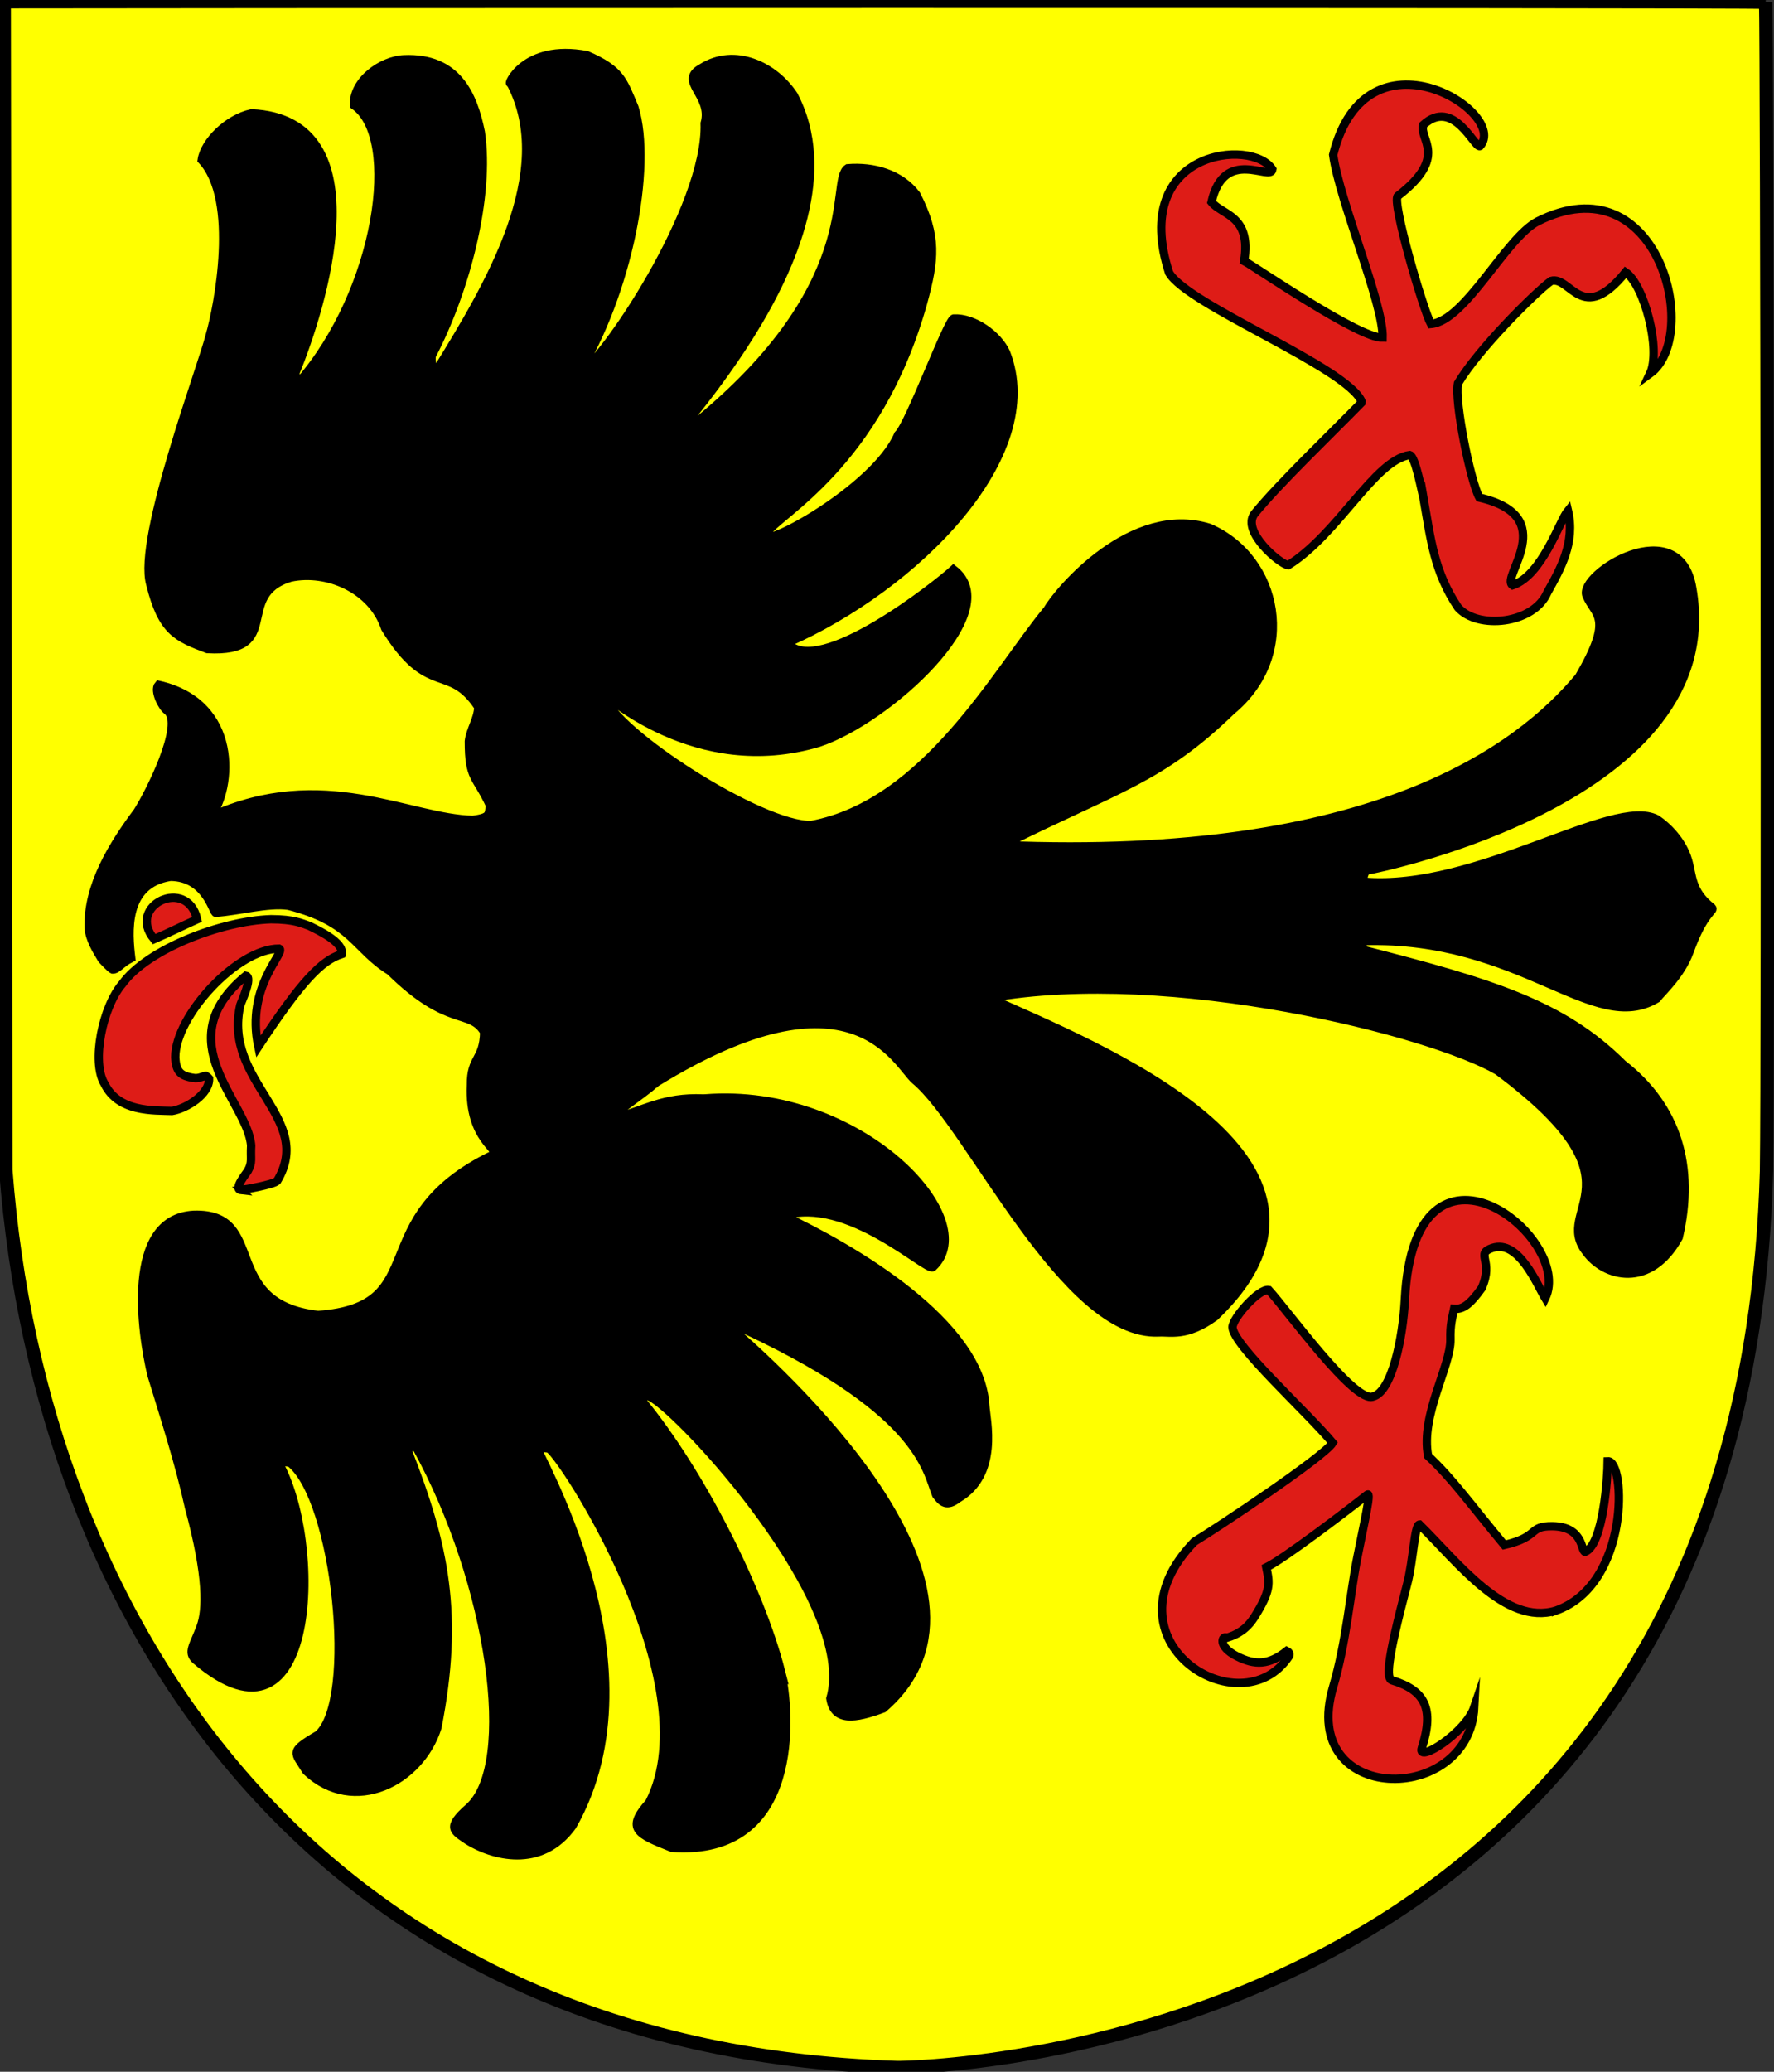
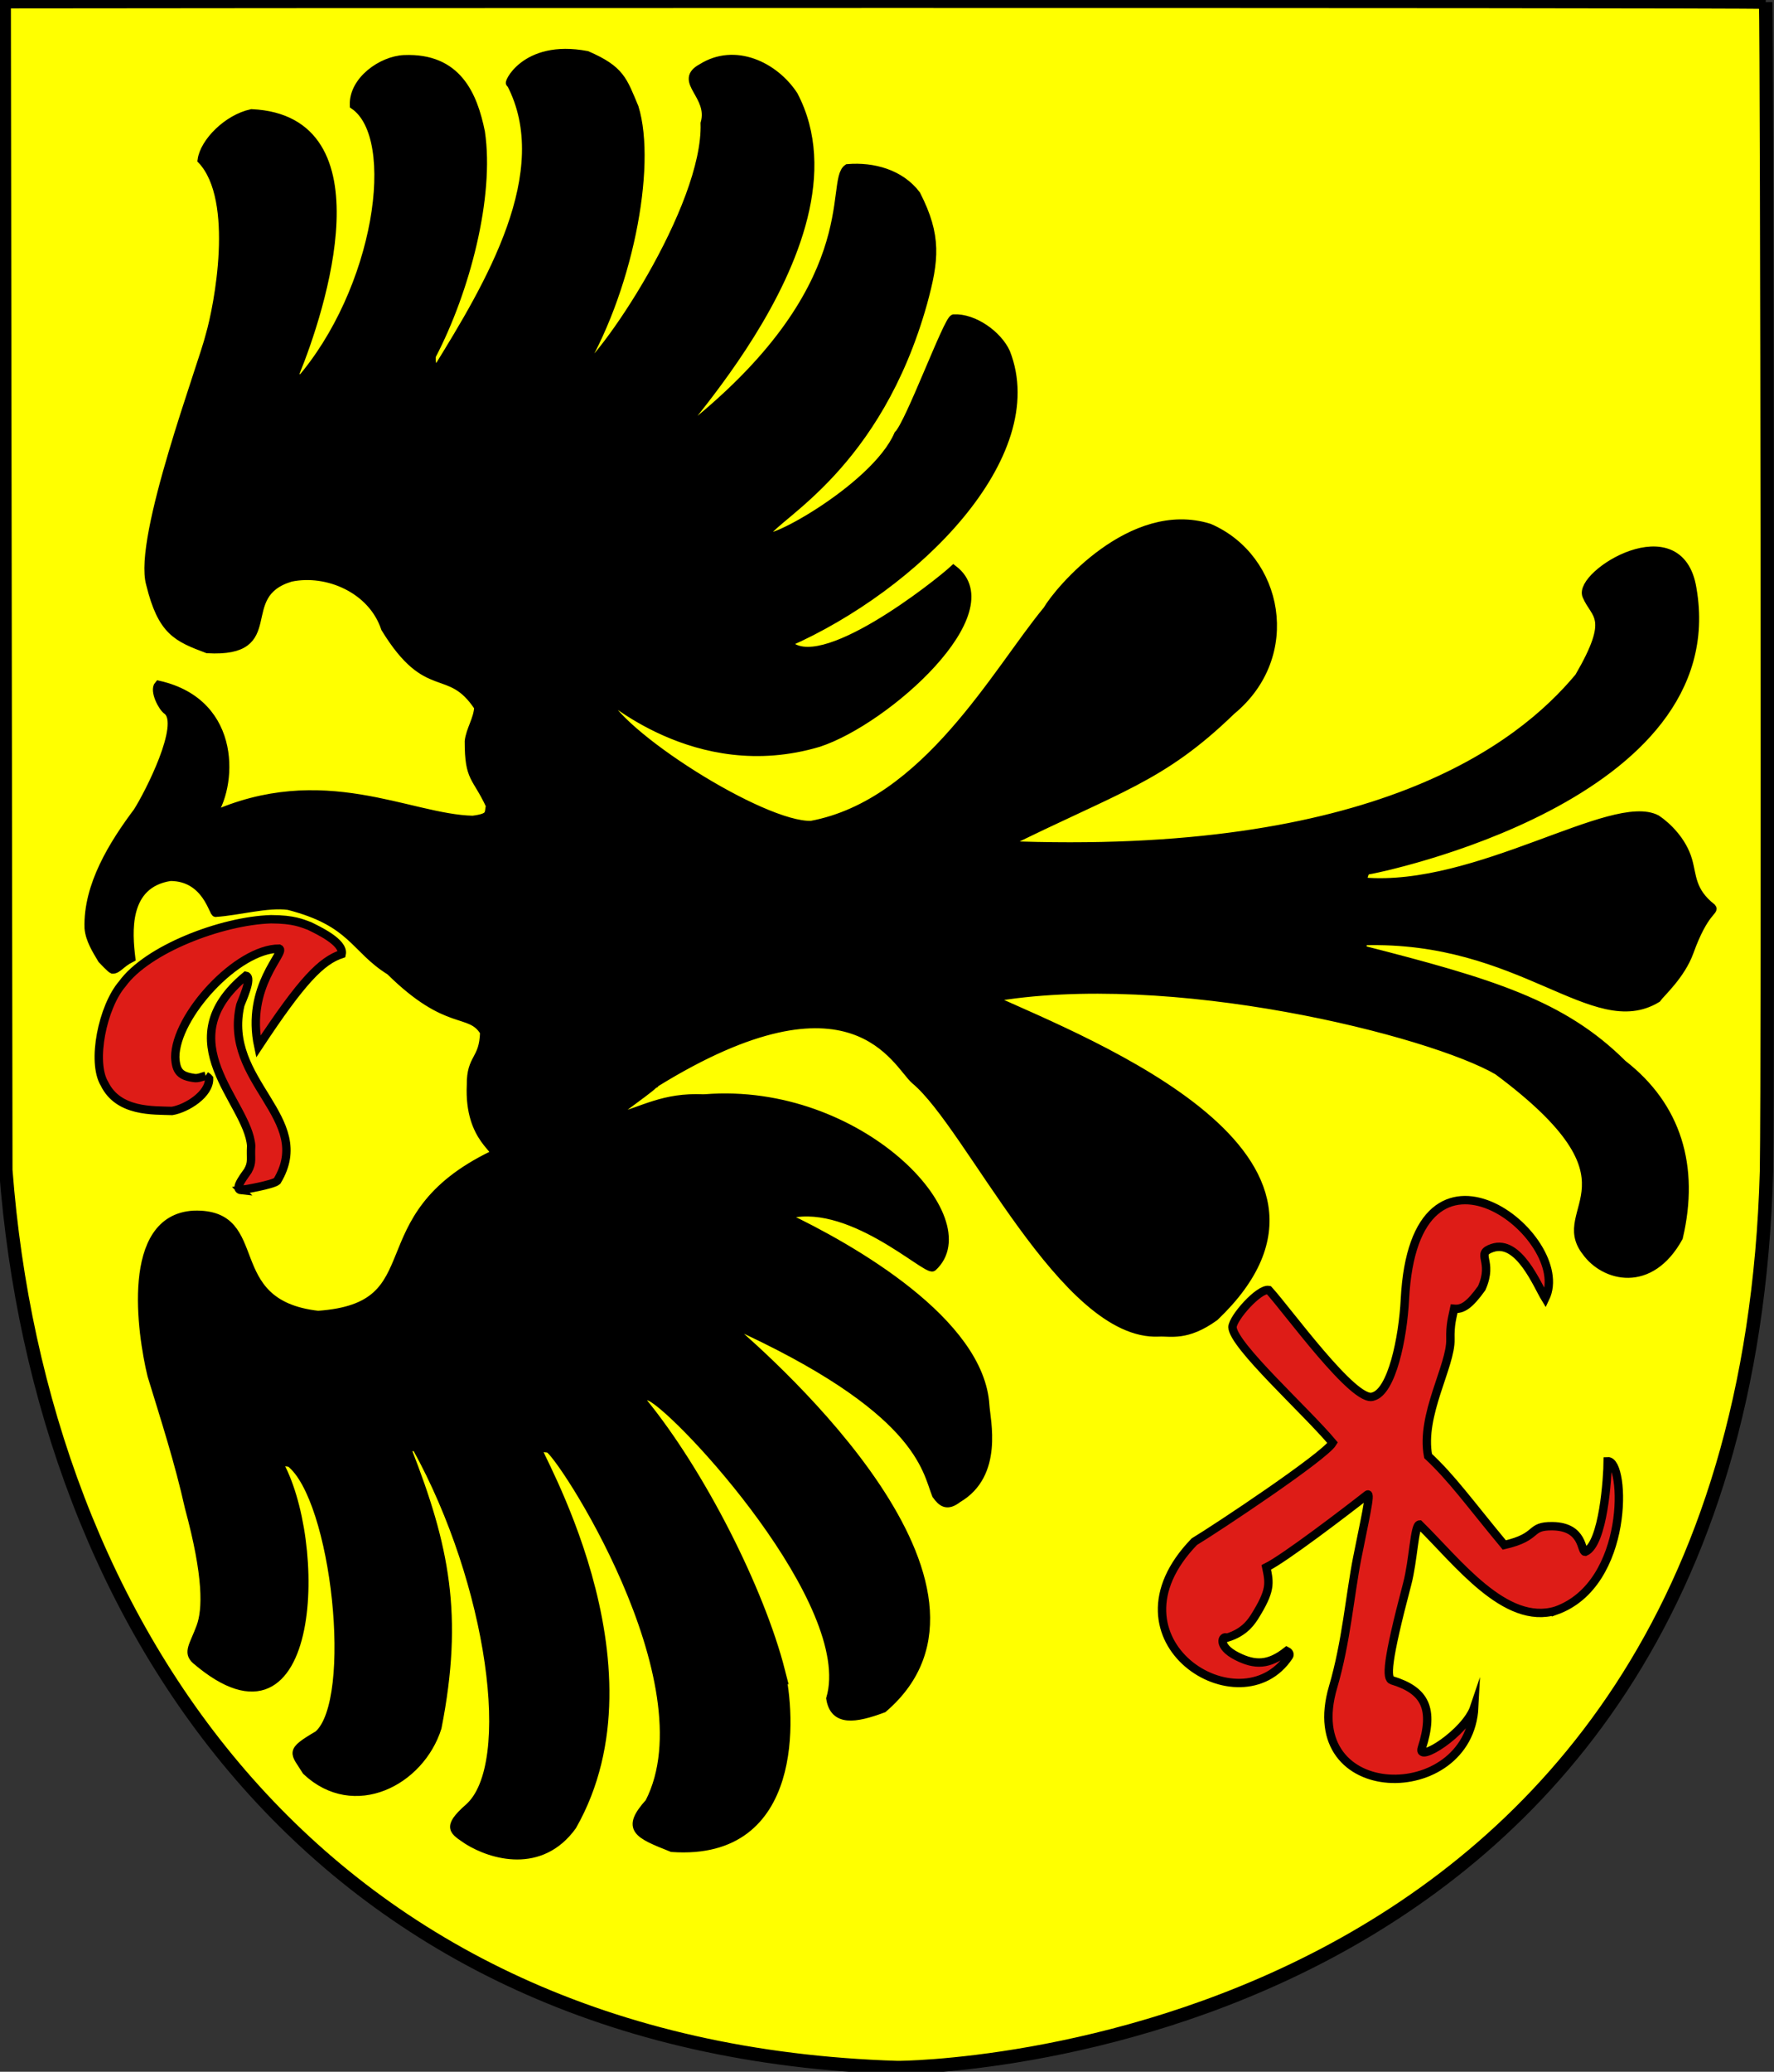
<svg xmlns="http://www.w3.org/2000/svg" xmlns:ns1="http://sodipodi.sourceforge.net/DTD/sodipodi-0.dtd" xmlns:ns2="http://www.inkscape.org/namespaces/inkscape" version="1.1" width="529.227" height="617.641" id="svg2" xml:space="preserve" ns1:docname="Wappen_Hölstein.svg" ns2:version="1.2.1 (9c6d41e410, 2022-07-14)">
  <rect width="100%" height="100%" fill="#333333" stroke="none" />
  <ns1:namedview id="namedview8212" pagecolor="#ffffff" bordercolor="#000000" borderopacity="0.25" ns2:showpageshadow="2" ns2:pageopacity="0.0" ns2:pagecheckerboard="0" ns2:deskcolor="#d1d1d1" showgrid="false" ns2:zoom="0.98800546" ns2:cx="36.437046" ns2:cy="339.06695" ns2:window-width="1920" ns2:window-height="1017" ns2:window-x="-8" ns2:window-y="-8" ns2:window-maximized="1" ns2:current-layer="svg2" />
  <defs id="defs6" />
  <g transform="matrix(1,0,0,1,-2.519812e-6,-8.9765442e-4)" id="g3781">
    <path d="M 526.742,0.668 C 516.186,0.228 8.992,0.424 1.249,0.51 l 0,0 0.483,348.286 0,0 C 12.034,484.476 94.905,611.029 267.749,616.39 c 1.242,0.039 251.911,-0.841 259.246,-267.295 0.518,-32.259 0.154,-336.766 -0.253,-348.428 z" id="path14" style="fill:#ffff00;fill-opacity:1;fill-rule:evenodd;stroke:#000000;stroke-width:4;stroke-linecap:butt;stroke-linejoin:miter;stroke-miterlimit:10;stroke-opacity:1;stroke-dasharray:none" />
    <path d="m 232.961,498.182 c -6.166,-24.132 -23.915,-59.286 -41.434,-80.576 -1.116,-1.356 1.188,-1.787 2.586,-1.092 9.097,4.534 61.902,61.62 53.621,89.868 1.118,6.99 7.314,6.096 15.75,2.962 42.117,-36.07 -32.509,-102.347 -45.912,-113.89 -0.146,-0.369 -0.015,-1.225 0.355,-1.059 56.663,25.583 58.363,43.72 61.354,51.259 1.704,2.355 3.242,3.624 6.48,1.1 12.423,-7.231 8.42,-23.391 8.161,-27.756 -1.473,-24.855 -39.453,-46.756 -60.163,-56.536 18.899,-6.136 42.719,16.758 44.511,15.306 15.437,-14.13 -21.82,-53.923 -67.889,-50.301 v 0 l -0.554,0.02 v 0 c -11.961,-0.519 -17.633,3.521 -27.332,6.175 -3.159,0.864 10.437,-8.17 12.603,-10.45 v 0 l 0.267,-0.104 0.206,-0.267 v 0 c 58.98,-36.394 71.812,-5.639 77.419,-0.81 16.374,13.551 44.476,76.552 72.72,75.201 3.475,-0.194 8.27,1.421 16.694,-4.674 49.624,-47.403 -36.566,-81.157 -67.186,-95.007 53.922,-9.592 131.781,10.118 151.588,21.681 45.375,33.698 16.102,40.881 26.384,53.975 5.419,7.557 19.043,11.214 27.607,-4.298 4.954,-21.098 -0.438,-39.079 -16.711,-51.688 -17.91,-17.836 -39.032,-24.235 -77.674,-34.094 0.104,-0.976 -0.011,-2.557 0.352,-2.567 47.142,-1.401 68.647,28.535 87.527,17.136 1.071,-1.56 7.186,-6.918 9.717,-13.936 4.408,-12.22 7.634,-12.119 6.678,-13.167 -6.284,-4.953 -5.746,-9.473 -7.126,-14.182 -1.686,-5.753 -6.229,-10.123 -9.332,-12.202 -13.033,-6.865 -53.556,21.434 -87.325,18.663 -0.152,-0.166 -0.519,-1.262 0.597,-3.302 3.905,-0.497 108.192,-21.976 97.359,-84.07 -3.752,-23.405 -34.202,-4.307 -31.555,2.089 2.502,6.048 8.291,6.142 -2.263,24.242 -17.552,21.089 -61.005,54.687 -171.844,50.105 34.401,-17.138 47.11,-19.657 68.181,-40.065 19.966,-16.427 14.208,-45.527 -6.638,-54.521 -23.184,-7.216 -44.975,18.67 -48.322,24.503 -15.082,18.19 -36.13,57.709 -70.377,64.107 -14.575,0.561 -58.951,-27.746 -62.063,-38.848 0.33,-0.736 27.291,25.34 64.239,14.326 20.267,-6.643 56.502,-39.142 40.247,-51.658 -4.318,4.004 -40.236,32.686 -49.594,21.905 38.272,-16.797 77.271,-55.917 65.243,-86.569 -2.37,-5.241 -9.536,-10.462 -15.595,-10.147 -1.813,0.418 -13.181,31.372 -16.545,34.601 -7.043,16.379 -42.619,35.284 -39.463,29.61 3.154,-5.674 33.22,-20.151 46.868,-68.916 3.486,-12.783 4.31,-19.851 -2.01,-32.225 -4.748,-6.286 -12.881,-8.496 -20.479,-7.865 -5.727,3.763 6.228,35.632 -49.061,78.855 -14.174,10.702 56.76,-55.386 32.948,-100.644 -5.725,-8.721 -17.535,-14.379 -27.403,-8.159 -7.402,3.962 3.289,8.123 0.875,16.544 0.823,25.052 -30.622,71.727 -38.181,75.334 15.335,-24.452 22.635,-62.461 17.204,-80.045 -3.433,-8.146 -4.123,-11.238 -14.193,-15.608 -18.92,-3.593 -23.96,9.413 -22.764,8.302 13.984,26.514 -6.477,60.475 -21.884,85.391 -1.533,0.819 -1.902,-3.229 -1.62,-4.122 10.166,-19.427 17.467,-47.487 14.616,-66.642 -2.258,-11.075 -6.999,-22.362 -22.852,-21.711 -6.678,0.287 -15.244,6.324 -14.967,13.689 14.144,9.68 7.342,55.336 -16.334,82.465 -0.418,-0.756 -1.011,-1.642 -1.231,-2.453 7.804,-19.018 26.133,-75.737 -12.977,-77.574 -7.248,1.562 -14.136,8.593 -14.871,13.912 11.171,11.913 4.82,44.008 2.42,52.209 -2.071,8.691 -21.686,60.534 -17.77,74.211 3.47,14.131 7.98,15.961 17.025,19.369 23.172,1.297 7.592,-16.142 24.844,-21.311 10.838,-2.297 24.325,3.393 28.209,15.106 12.84,20.97 18.994,10.215 27.797,23.529 -0.175,3.624 -2.455,6.763 -2.836,10.177 -0.006,11.442 2.168,10.184 6.335,19.172 -0.555,2.485 0.394,3.541 -5.167,4.268 -19.035,-0.413 -44.713,-16.21 -78.137,-1.019 6.454,-8.332 8.537,-33.797 -15.601,-39.24 -1.487,1.654 1.127,6.766 2.584,7.666 5.142,4.058 -5.494,24.875 -8.899,30.178 -7.188,9.596 -14.943,21.951 -14.53,34.664 0.286,3.417 2.266,6.53 3.98,9.398 0.193,0.228 2.71,2.804 3.099,2.948 1.567,0.076 2.353,-1.744 5.591,-3.395 -0.901,-7.45 -2.199,-22.079 11.668,-24.242 10.994,0.009 12.873,11.351 13.614,10.704 6.61,-0.403 15.487,-2.957 21.679,-2.065 19.317,4.982 19.552,12.843 30.272,19.451 17.397,17.174 23.812,11.181 28.093,18.193 -0.221,8.588 -4.033,7.363 -3.956,15.779 -0.779,16.667 9.403,19.445 6.479,20.855 -39.255,18.934 -17.195,45.283 -52.093,47.72 -29.729,-3.346 -14.731,-30.556 -37.071,-29.86 -20.652,1.079 -15.623,35.318 -12.589,47.847 4.037,13.167 8.172,25.944 11.163,39.389 5.622,20.716 5.306,30.515 3.454,35.571 -2.052,5.599 -4.031,7.599 -1.431,9.926 36.627,31.292 38.117,-36.013 24.394,-59.344 v 0 l 3.735,0.522 v 0 c 13.682,10.639 20.122,70.896 8.362,81.108 -8.785,5.153 -7.009,5.122 -3.508,10.811 14.21,13.357 33.977,3.221 39.082,-12.981 6.576,-33.489 2.288,-54.058 -8.898,-82.669 -0.217,-0.556 1.614,-1.408 2.706,-0.74 22.252,40.207 30.005,94.575 15.549,107.297 -6.942,6.107 -4.36,6.943 -0.295,9.776 7.169,4.471 21.78,8.765 31.208,-4.317 27.572,-48.425 -11.899,-113.051 -10.497,-112.902 v 0 l 3.357,0.355 v 0 c 2.983,0.318 48.558,69.649 30.088,105.537 -7.139,7.931 -3.536,9.429 6.774,13.524 38.548,2.691 35.456,-40.187 32.484,-52.703 z" id="path16" style="fill:#000000;fill-opacity:1;fill-rule:evenodd;stroke:#000000;stroke-width:2.5;stroke-linecap:butt;stroke-linejoin:miter;stroke-miterlimit:10;stroke-dasharray:none;stroke-opacity:1" ns1:nodetypes="scccccccccccsccscscccscccccccccccccccccccccccccccccccccccccccccccccccccccccccccccccccccccccccccccccccccccsccscccsccccsccsccss" />
-     <path d="m 61.347,320.711 c 0.374,0.243 0.647,0.371 1.027,0.826 0.157,4.666 -6.682,8.94 -11.046,9.666 -5.581,-0.205 -15.989,0.424 -20.15,-8.091 -3.957,-6.504 -0.574,-22.993 5.323,-29.809 7.478,-10.317 29.549,-18.785 44.353,-19.254 6.876,0.028 9.124,1.183 11.463,2.009 2.382,1.195 10.351,4.851 9.61,8.367 -6.035,1.999 -11.831,7.83 -24.861,27.596 -3.877,-18.043 8.423,-28.208 6.226,-29.211 -12.565,-0.01 -30.998,20.085 -31.007,32.365 0.206,4.314 1.514,5.617 5.604,6.206 1.192,0.194 2.331,-0.363 3.458,-0.67 z" id="path18" style="fill:#de1c17;fill-opacity:1;fill-rule:evenodd;stroke:#000000;stroke-width:2.5;stroke-linecap:butt;stroke-linejoin:miter;stroke-miterlimit:10;stroke-opacity:1;stroke-dasharray:none" />
-     <path d="m 58.806,274.075 c -4.219,1.891 -8.477,4.037 -12.836,5.909 -8.398,-10.065 9.921,-18.746 12.836,-5.909 z" id="path20" style="fill:#de1c17;fill-opacity:1;fill-rule:evenodd;stroke:#000000;stroke-width:2.5;stroke-linecap:butt;stroke-linejoin:miter;stroke-miterlimit:10;stroke-opacity:1;stroke-dasharray:none" />
+     <path d="m 61.347,320.711 c 0.374,0.243 0.647,0.371 1.027,0.826 0.157,4.666 -6.682,8.94 -11.046,9.666 -5.581,-0.205 -15.989,0.424 -20.15,-8.091 -3.957,-6.504 -0.574,-22.993 5.323,-29.809 7.478,-10.317 29.549,-18.785 44.353,-19.254 6.876,0.028 9.124,1.183 11.463,2.009 2.382,1.195 10.351,4.851 9.61,8.367 -6.035,1.999 -11.831,7.83 -24.861,27.596 -3.877,-18.043 8.423,-28.208 6.226,-29.211 -12.565,-0.01 -30.998,20.085 -31.007,32.365 0.206,4.314 1.514,5.617 5.604,6.206 1.192,0.194 2.331,-0.363 3.458,-0.67 " id="path18" style="fill:#de1c17;fill-opacity:1;fill-rule:evenodd;stroke:#000000;stroke-width:2.5;stroke-linecap:butt;stroke-linejoin:miter;stroke-miterlimit:10;stroke-opacity:1;stroke-dasharray:none" />
    <path d="m 71.899,354.788 c -2.332,-0.248 1.599,-4.976 2.038,-5.727 1.462,-2.611 0.748,-3.476 0.991,-7.498 -0.971,-13.141 -25.346,-31.072 -1.597,-50.661 2.166,0.377 -1.309,7.681 -1.639,8.751 -5.333,22.977 22.378,33.594 10.975,52.443 -1.263,1.112 -9.806,2.569 -10.769,2.691 z" id="path22" style="fill:#de1c17;fill-opacity:1;fill-rule:evenodd;stroke:#000000;stroke-width:2.5;stroke-linecap:butt;stroke-linejoin:miter;stroke-miterlimit:10;stroke-opacity:1;stroke-dasharray:none" />
-     <path d="m 424.655,148.447 c -0.493,-1.771 -2.395,-12.316 -4.081,-12.778 -10.489,1.428 -21.218,23.433 -36.267,32.842 -2.503,-0.337 -13.962,-9.989 -10.137,-15.254 7.228,-8.929 22.491,-23.486 31.972,-33.195 l 0,0 0.042,-0.371 0,0 C 401.803,109.487 354.231,90.937 348.764,81.315 336.919,44.693 373.653,41.063 379.565,50.507 c -0.412,3.69 -14.379,-6.927 -18.139,9.745 3.078,3.915 11.981,3.899 9.737,17.569 3.087,1.61 34.235,23.071 41.302,22.858 0.3,-10.143 -12.864,-40.629 -14.753,-54.527 9.851,-39.715 52.767,-12.48 43.786,-2.585 -1.699,0.565 -7.847,-14.563 -16.905,-6.338 -1.401,4.307 7.708,9.444 -7.591,21.21 -1.949,1.498 7.581,33.936 9.869,38.151 10.25,-0.856 22.342,-25.7 31.829,-30.573 36.175,-18.257 48.891,34.175 33.56,45.352 3.337,-7.096 -1.789,-26.553 -7.312,-30.21 -13.018,16.055 -16.421,0.974 -22.233,2.6 -4.999,3.674 -21.845,20.499 -27.78,30.555 -1.077,5.377 3.749,29.252 6.386,34.021 24.602,5.712 6.157,23.763 9.925,26.153 8.868,-2.963 14.033,-19.277 16.513,-22.264 2.259,9.514 -2.233,17.421 -6.139,24.393 -4.084,9.503 -20.843,11.167 -26.673,4.472 -7.138,-10.621 -8.119,-20.296 -10.29,-32.643 z" id="path24" style="fill:#de1c17;fill-opacity:1;fill-rule:evenodd;stroke:#000000;stroke-width:2.5;stroke-linecap:butt;stroke-linejoin:miter;stroke-miterlimit:10;stroke-opacity:1;stroke-dasharray:none" />
    <path d="m 464.179,480.162 c -15.089,4.62 -29.403,-14.555 -40.728,-25.654 -1.523,0.115 -1.783,10.63 -3.665,17.755 -6.179,23.39 -6.23,28.162 -4.496,28.689 9.93,3.02 12.621,8.491 8.863,20.226 -1.485,4.64 13.108,-4.628 15.653,-12.187 -1.524,29.524 -52.508,29.217 -42.117,-6.033 3.935,-13.35 5.066,-27.657 7.191,-38.437 2.156,-10.925 4.274,-19.894 3.03,-18.916 -6.343,4.984 -24.801,19.067 -30.14,21.671 0.99,4.772 1.453,6.84 -3.579,14.847 -0.549,0.69 -2.423,4.429 -8.197,6.14 -1.314,-0.85 -3.022,2.46 3.012,5.52 5.43,2.753 9.551,2.632 14.872,-1.58 0.919,0.459 0.917,1.165 0.654,1.563 -14.42,21.745 -56.703,-4.717 -28.241,-34.146 6.677,-4.033 38.77,-25.33 41.272,-29.482 -7.912,-9.457 -29.66,-28.988 -29.885,-34.474 0.101,-2.804 7.927,-11.616 10.819,-11.075 5.423,5.861 25.618,33.954 31.126,31.752 5.619,-1.443 8.903,-17.443 9.489,-28.935 2.87,-56.146 50.63,-18.507 41.881,-0.357 -2.359,-3.845 -7.882,-17.682 -15.798,-14.997 -5.28,1.791 0.538,3.665 -3.172,11.98 -3.626,5.066 -5.737,6.385 -8.217,6.151 -0.533,2.611 -1.228,4.63 -1.112,9.109 0.203,7.875 -8.993,22.594 -6.657,34.776 7.259,6.811 12.001,13.571 22.732,26.532 10.736,-2.461 7.02,-5.723 14.453,-5.598 9.31,0.159 8.373,7.596 9.682,7.641 5.457,-2.321 6.691,-22.436 6.717,-27.003 5.376,-0.322 6.734,36.626 -15.441,44.524 z" id="path26" style="fill:#de1c17;fill-opacity:1;fill-rule:evenodd;stroke:#000000;stroke-width:2.5;stroke-linecap:butt;stroke-linejoin:miter;stroke-miterlimit:10;stroke-opacity:1;stroke-dasharray:none" />
  </g>
</svg>